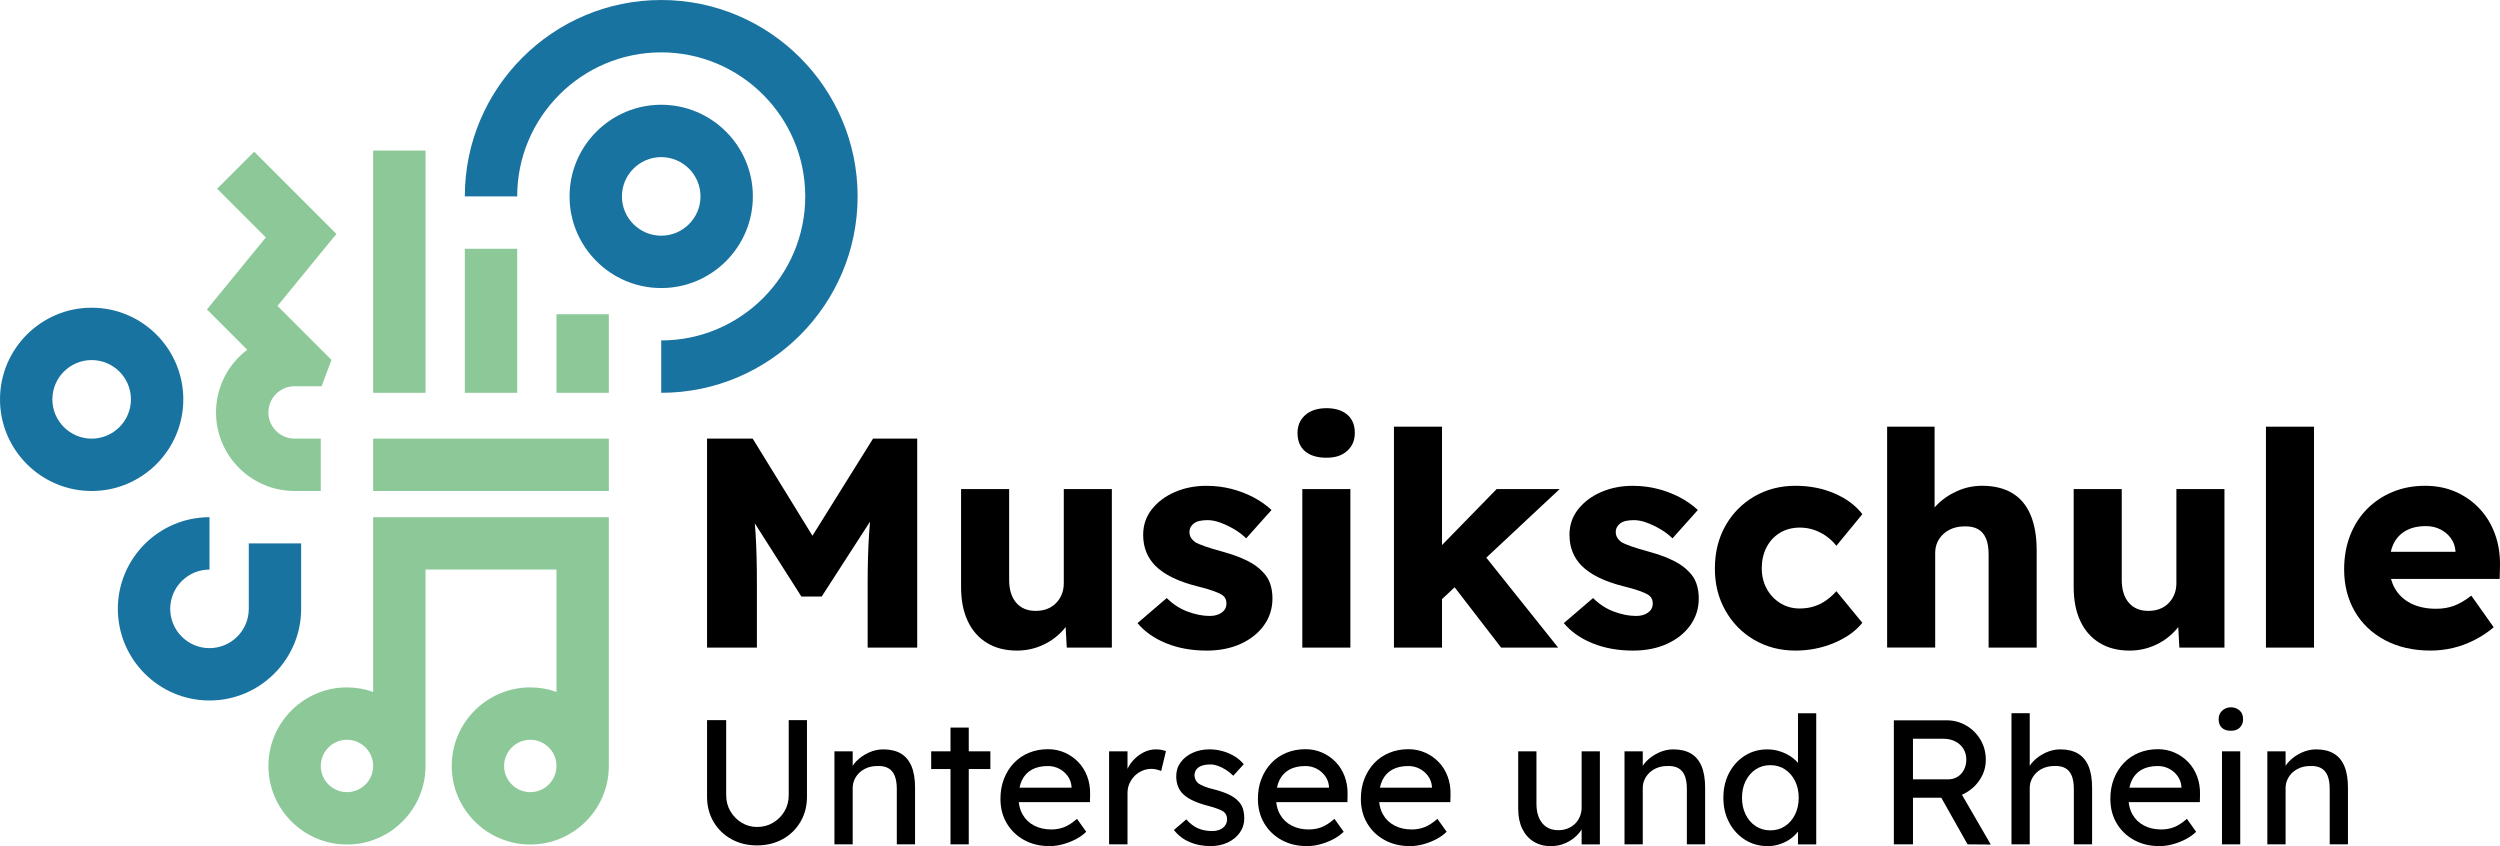
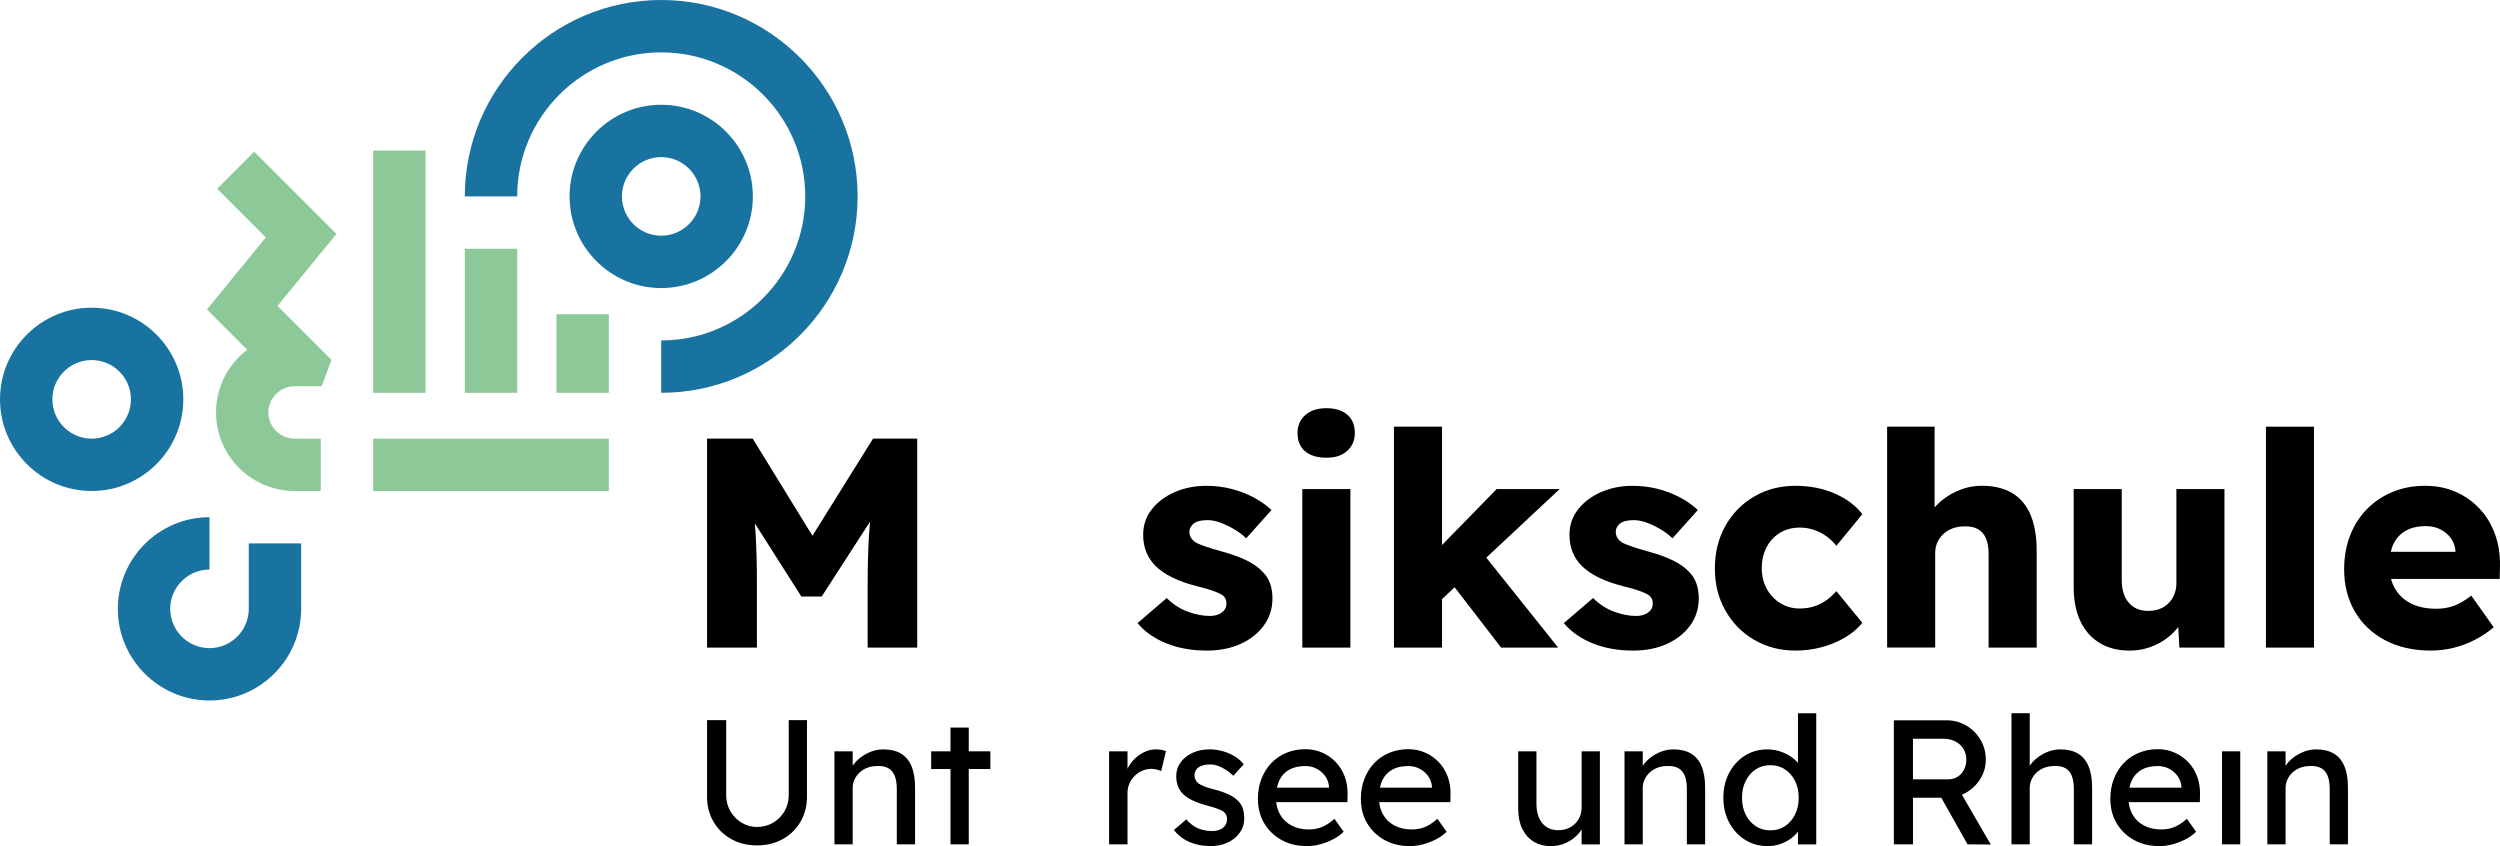
<svg xmlns="http://www.w3.org/2000/svg" id="Ebene_1" viewBox="0 0 1909.36 646.22">
  <defs>
    <style>.cls-1,.cls-2,.cls-3{stroke-width:0px;}.cls-2{fill:#1973a0;}.cls-3{fill:#8dc899;}</style>
  </defs>
  <path class="cls-2" d="m160,535c-38.6,0-70-31.4-70-70s31.4-70,70-70v40c-16.54,0-30,13.46-30,30s13.46,30,30,30,30-13.46,30-30v-50h40v50c0,38.6-31.4,70-70,70Z" />
  <path class="cls-2" d="m505,220c-38.6,0-70-31.4-70-70s31.4-70,70-70,70,31.4,70,70-31.4,70-70,70Zm0-100c-16.54,0-30,13.46-30,30s13.46,30,30,30,30-13.46,30-30-13.46-30-30-30Z" />
  <rect class="cls-3" x="425" y="240" width="40" height="60" />
  <rect class="cls-3" x="355" y="190" width="40" height="110" />
  <rect class="cls-3" x="285" y="115" width="40" height="185" />
  <rect class="cls-3" x="285" y="335" width="180" height="40" />
-   <path class="cls-3" d="m285,528.44c-6.26-2.22-12.99-3.44-20-3.44-33.08,0-60,26.92-60,60s26.92,60,60,60,60-26.92,60-60v-150h100v93.44c-6.26-2.22-12.99-3.44-20-3.44-33.08,0-60,26.92-60,60s26.92,60,60,60,60-26.92,60-60v-190h-180v133.44Zm-20,76.56c-11.03,0-20-8.97-20-20s8.97-20,20-20,20,8.97,20,20-8.97,20-20,20Zm140,0c-11.03,0-20-8.97-20-20s8.97-20,20-20,20,8.97,20,20-8.97,20-20,20Z" />
  <path class="cls-1" d="m602.39,607.24c0,4.6-1.08,8.73-3.25,12.38s-5.07,6.56-8.73,8.73c-3.66,2.17-7.74,3.25-12.25,3.25-4.24,0-8.14-1.08-11.71-3.25-3.57-2.17-6.43-5.08-8.59-8.73-2.16-3.65-3.25-7.78-3.25-12.38v-57.24h-14.61v58.46c0,7.13,1.64,13.51,4.94,19.15,3.29,5.64,7.83,10.06,13.6,13.26,5.77,3.2,12.32,4.8,19.62,4.8s13.85-1.6,19.62-4.8c5.77-3.2,10.31-7.62,13.6-13.26,3.29-5.64,4.94-12.02,4.94-19.15v-58.46h-13.94v57.24Z" />
  <path class="cls-1" d="m688.05,575.51c-3.61-2.12-8.12-3.18-13.53-3.18-3.79,0-7.49.84-11.1,2.5-3.61,1.67-6.72,3.84-9.34,6.5-1.11,1.13-2.04,2.32-2.84,3.54v-11.05h-13.94v71.05h13.94v-43.03c0-2.34.47-4.53,1.42-6.56.95-2.03,2.25-3.81,3.92-5.35,1.67-1.53,3.63-2.73,5.89-3.59,2.25-.86,4.74-1.29,7.44-1.29,3.34-.18,6.13.34,8.39,1.56,2.25,1.22,3.92,3.16,5.01,5.82,1.08,2.66,1.62,6.02,1.62,10.08v42.36h13.94v-43.3c0-6.59-.9-12.04-2.71-16.37-1.81-4.33-4.51-7.56-8.12-9.68Z" />
  <polygon class="cls-1" points="739.88 555.68 725.94 555.68 725.94 573.82 711.19 573.82 711.19 587.35 725.94 587.35 725.94 644.86 739.88 644.86 739.88 587.35 756.39 587.35 756.39 573.82 739.88 573.82 739.88 555.68" />
-   <path class="cls-1" d="m823.57,582.07c-2.93-3.07-6.38-5.48-10.35-7.24-3.97-1.76-8.26-2.64-12.86-2.64-5.23,0-10.08.93-14.55,2.77-4.47,1.85-8.3,4.47-11.5,7.85-3.2,3.38-5.71,7.38-7.51,11.98-1.81,4.6-2.71,9.7-2.71,15.29,0,7.04,1.6,13.26,4.8,18.68,3.2,5.41,7.62,9.68,13.26,12.79,5.64,3.11,12.11,4.67,19.42,4.67,3.34,0,6.74-.47,10.22-1.42,3.47-.95,6.77-2.23,9.88-3.86,3.11-1.62,5.75-3.52,7.92-5.68l-7.04-9.88c-3.52,3.07-6.79,5.19-9.81,6.36-3.02,1.17-6.29,1.76-9.81,1.76-4.96,0-9.34-.99-13.13-2.98-3.79-1.98-6.72-4.8-8.8-8.46-1.57-2.76-2.54-5.9-2.92-9.41h54.35l.14-5.95c.09-4.96-.65-9.54-2.23-13.74-1.58-4.19-3.83-7.83-6.77-10.89Zm-35.52,5.75c3.34-1.85,7.44-2.77,12.32-2.77,3.06,0,5.91.68,8.52,2.03,2.62,1.35,4.78,3.2,6.5,5.55,1.71,2.35,2.71,5.01,2.98,7.98v.95h-39.73c.43-2.05,1.03-3.93,1.84-5.62,1.71-3.56,4.24-6.27,7.58-8.12Z" />
  <path class="cls-1" d="m882.78,572.33c-3.34,0-6.56.81-9.67,2.44-3.11,1.62-5.87,3.84-8.26,6.63-1.54,1.8-2.76,3.75-3.72,5.82v-13.4h-14.07v71.05h14.07v-39.25c0-2.61.5-5.03,1.49-7.24.99-2.21,2.32-4.15,3.99-5.82,1.67-1.67,3.61-2.98,5.82-3.92,2.21-.95,4.53-1.42,6.97-1.42,1.26,0,2.55.16,3.86.47,1.31.32,2.5.7,3.59,1.15l3.65-15.16c-.81-.36-1.92-.68-3.32-.95-1.4-.27-2.86-.41-4.4-.41Z" />
  <path class="cls-1" d="m945.43,611.57c-1.71-1.8-4.04-3.4-6.97-4.8-2.93-1.4-6.65-2.68-11.16-3.86-3.07-.72-5.6-1.49-7.58-2.3-1.98-.81-3.47-1.58-4.47-2.3-.9-.72-1.6-1.6-2.1-2.64-.5-1.04-.79-2.14-.88-3.32,0-1.35.27-2.57.81-3.65.54-1.08,1.33-1.98,2.37-2.71,1.04-.72,2.32-1.26,3.86-1.62,1.53-.36,3.25-.54,5.14-.54,1.71,0,3.61.36,5.68,1.08,2.07.72,4.13,1.74,6.16,3.04,2.03,1.31,3.9,2.82,5.62,4.53l7.98-8.8c-1.89-2.35-4.24-4.37-7.04-6.09-2.8-1.71-5.84-3.02-9.13-3.92-3.29-.9-6.61-1.35-9.95-1.35-4.78,0-9.09.88-12.92,2.64-3.83,1.76-6.88,4.17-9.13,7.24-2.26,3.07-3.38,6.59-3.38,10.55,0,2.44.32,4.67.95,6.7.63,2.03,1.62,3.9,2.98,5.62,1.8,2.17,4.37,4.11,7.71,5.82,3.34,1.71,7.62,3.25,12.86,4.6,3.06.81,5.57,1.6,7.51,2.37,1.94.77,3.36,1.47,4.26,2.1,1.71,1.44,2.57,3.34,2.57,5.68,0,1.35-.27,2.59-.81,3.72-.54,1.13-1.33,2.1-2.37,2.91-1.04.81-2.26,1.42-3.66,1.83-1.4.41-2.91.61-4.53.61-4.06,0-7.69-.7-10.9-2.1-3.2-1.4-6.16-3.68-8.86-6.83l-9.47,8.12c3.16,4.06,7.13,7.13,11.91,9.2,4.78,2.07,10.15,3.11,16.1,3.11,4.78,0,9.11-.9,12.99-2.71,3.88-1.8,6.97-4.31,9.27-7.51,2.3-3.2,3.45-6.83,3.45-10.89,0-2.79-.36-5.32-1.08-7.58-.72-2.25-1.99-4.24-3.79-5.95Z" />
  <path class="cls-1" d="m1020.2,582.07c-2.93-3.07-6.38-5.48-10.35-7.24-3.97-1.76-8.26-2.64-12.86-2.64-5.23,0-10.08.93-14.55,2.77-4.47,1.85-8.3,4.47-11.5,7.85-3.2,3.38-5.71,7.38-7.51,11.98-1.81,4.6-2.71,9.7-2.71,15.29,0,7.04,1.6,13.26,4.8,18.68,3.2,5.41,7.62,9.68,13.26,12.79,5.64,3.11,12.11,4.67,19.42,4.67,3.34,0,6.74-.47,10.22-1.42,3.47-.95,6.77-2.23,9.88-3.86,3.11-1.62,5.75-3.52,7.92-5.68l-7.04-9.88c-3.52,3.07-6.79,5.19-9.81,6.36-3.02,1.17-6.29,1.76-9.81,1.76-4.96,0-9.34-.99-13.13-2.98-3.79-1.98-6.72-4.8-8.8-8.46-1.57-2.76-2.54-5.9-2.92-9.41h54.35l.14-5.95c.09-4.96-.65-9.54-2.23-13.74-1.58-4.19-3.83-7.83-6.77-10.89Zm-35.52,5.75c3.34-1.85,7.44-2.77,12.32-2.77,3.06,0,5.91.68,8.52,2.03,2.62,1.35,4.78,3.2,6.5,5.55,1.71,2.35,2.71,5.01,2.98,7.98v.95h-39.73c.43-2.05,1.03-3.93,1.84-5.62,1.71-3.56,4.24-6.27,7.58-8.12Z" />
  <path class="cls-1" d="m1098.83,582.07c-2.93-3.07-6.38-5.48-10.35-7.24-3.97-1.76-8.26-2.64-12.86-2.64-5.23,0-10.08.93-14.55,2.77-4.47,1.85-8.3,4.47-11.5,7.85-3.2,3.38-5.71,7.38-7.51,11.98-1.81,4.6-2.71,9.7-2.71,15.29,0,7.04,1.6,13.26,4.8,18.68,3.2,5.41,7.62,9.68,13.26,12.79,5.64,3.11,12.11,4.67,19.42,4.67,3.34,0,6.74-.47,10.22-1.42,3.47-.95,6.77-2.23,9.88-3.86,3.11-1.62,5.75-3.52,7.92-5.68l-7.04-9.88c-3.52,3.07-6.79,5.19-9.81,6.36-3.02,1.17-6.29,1.76-9.81,1.76-4.96,0-9.34-.99-13.13-2.98-3.79-1.98-6.72-4.8-8.8-8.46-1.57-2.76-2.54-5.9-2.92-9.41h54.35l.14-5.95c.09-4.96-.65-9.54-2.23-13.74-1.58-4.19-3.83-7.83-6.77-10.89Zm-35.52,5.75c3.34-1.85,7.44-2.77,12.32-2.77,3.06,0,5.91.68,8.52,2.03,2.62,1.35,4.78,3.2,6.5,5.55,1.71,2.35,2.71,5.01,2.98,7.98v.95h-39.73c.43-2.05,1.03-3.93,1.84-5.62,1.71-3.56,4.24-6.27,7.58-8.12Z" />
  <path class="cls-1" d="m1207.97,616.58c0,2.53-.45,4.87-1.35,7.04-.9,2.17-2.14,4.02-3.72,5.55-1.58,1.54-3.45,2.73-5.62,3.59-2.17.86-4.56,1.29-7.17,1.29-5.23,0-9.32-1.8-12.25-5.41-2.93-3.61-4.4-8.53-4.4-14.75v-40.06h-13.94v43.85c0,5.87,1.01,10.92,3.04,15.16,2.03,4.24,4.92,7.53,8.66,9.88,3.74,2.34,8.14,3.52,13.19,3.52,4.06,0,7.85-.79,11.37-2.37,3.52-1.58,6.56-3.72,9.13-6.43,1.18-1.24,2.18-2.55,3.05-3.93v11.37h13.94v-71.05h-13.94v42.76Z" />
  <path class="cls-1" d="m1291.46,575.51c-3.61-2.12-8.12-3.18-13.53-3.18-3.79,0-7.49.84-11.1,2.5-3.61,1.67-6.72,3.84-9.34,6.5-1.11,1.13-2.04,2.32-2.84,3.54v-11.05h-13.94v71.05h13.94v-43.03c0-2.34.47-4.53,1.42-6.56.95-2.03,2.25-3.81,3.92-5.35,1.67-1.53,3.63-2.73,5.89-3.59,2.25-.86,4.74-1.29,7.44-1.29,3.34-.18,6.13.34,8.39,1.56,2.25,1.22,3.92,3.16,5.01,5.82,1.08,2.66,1.62,6.02,1.62,10.08v42.36h13.94v-43.3c0-6.59-.9-12.04-2.71-16.37-1.81-4.33-4.51-7.56-8.12-9.68Z" />
  <path class="cls-1" d="m1373.2,582.61c-1.22-1.4-2.64-2.73-4.33-3.98-2.62-1.94-5.57-3.47-8.86-4.6-3.29-1.13-6.7-1.69-10.22-1.69-6.41,0-12.14,1.6-17.19,4.8-5.05,3.2-9.05,7.58-11.98,13.13-2.93,5.55-4.4,11.89-4.4,19.01s1.49,13.46,4.47,19.01c2.98,5.55,7.01,9.93,12.11,13.13,5.1,3.2,10.9,4.8,17.39,4.8,3.25,0,6.43-.54,9.54-1.62,3.11-1.08,5.86-2.52,8.26-4.33,2.11-1.59,3.83-3.32,5.21-5.16v9.77h13.94v-100.14h-13.94v37.88Zm-2.23,39.46c-1.85,3.74-4.4,6.7-7.65,8.86-3.25,2.17-6.99,3.25-11.23,3.25s-7.99-1.08-11.23-3.25c-3.25-2.16-5.8-5.12-7.65-8.86-1.85-3.74-2.77-8.01-2.77-12.79s.92-9.04,2.77-12.79c1.85-3.74,4.4-6.7,7.65-8.86,3.25-2.16,6.99-3.25,11.23-3.25s7.98,1.08,11.23,3.25c3.25,2.17,5.8,5.12,7.65,8.86,1.85,3.75,2.78,8.01,2.78,12.79s-.93,9.04-2.78,12.79Z" />
  <path class="cls-1" d="m1501.76,605.28c4.51-2.66,8.12-6.2,10.83-10.62,2.71-4.42,4.06-9.2,4.06-14.34,0-5.68-1.35-10.8-4.06-15.36-2.71-4.55-6.34-8.16-10.89-10.83-4.56-2.66-9.54-3.99-14.95-3.99h-40.33v94.73h14.61v-35.59h21.63l20.05,35.59,17.73.14-22.02-38.03c1.14-.49,2.26-1.05,3.34-1.69Zm-40.73-41.07h23.28c3.34,0,6.34.68,9,2.03,2.66,1.35,4.74,3.23,6.22,5.62,1.49,2.39,2.23,5.17,2.23,8.32,0,2.8-.59,5.35-1.76,7.65-1.17,2.3-2.8,4.11-4.87,5.41-2.08,1.31-4.42,1.96-7.04,1.96h-27.07v-30.99Z" />
  <path class="cls-1" d="m1587.01,575.51c-3.61-2.12-8.12-3.18-13.53-3.18-3.79,0-7.49.84-11.1,2.5-3.61,1.67-6.72,3.84-9.34,6.5-1.11,1.13-2.04,2.32-2.84,3.54v-40.15h-13.94v100.14h13.94v-43.03c0-2.34.47-4.53,1.42-6.56.95-2.03,2.25-3.81,3.92-5.35,1.67-1.53,3.63-2.73,5.89-3.59,2.25-.86,4.74-1.29,7.44-1.29,3.34-.18,6.13.34,8.39,1.56,2.25,1.22,3.92,3.16,5.01,5.82,1.08,2.66,1.62,6.02,1.62,10.08v42.36h13.94v-43.3c0-6.59-.9-12.04-2.71-16.37-1.81-4.33-4.51-7.56-8.12-9.68Z" />
  <path class="cls-1" d="m1671.25,582.07c-2.93-3.07-6.38-5.48-10.35-7.24-3.97-1.76-8.26-2.64-12.86-2.64-5.23,0-10.08.93-14.55,2.77-4.47,1.85-8.3,4.47-11.5,7.85-3.2,3.38-5.71,7.38-7.51,11.98-1.81,4.6-2.71,9.7-2.71,15.29,0,7.04,1.6,13.26,4.8,18.68,3.2,5.41,7.62,9.68,13.26,12.79,5.64,3.11,12.11,4.67,19.42,4.67,3.34,0,6.74-.47,10.22-1.42,3.47-.95,6.77-2.23,9.88-3.86,3.11-1.62,5.75-3.52,7.92-5.68l-7.04-9.88c-3.52,3.07-6.79,5.19-9.81,6.36-3.02,1.17-6.29,1.76-9.81,1.76-4.96,0-9.34-.99-13.13-2.98-3.79-1.98-6.72-4.8-8.8-8.46-1.57-2.76-2.54-5.9-2.92-9.41h54.35l.14-5.95c.09-4.96-.65-9.54-2.23-13.74-1.58-4.19-3.83-7.83-6.77-10.89Zm-35.52,5.75c3.34-1.85,7.44-2.77,12.32-2.77,3.06,0,5.91.68,8.52,2.03,2.62,1.35,4.78,3.2,6.5,5.55,1.71,2.35,2.71,5.01,2.98,7.98v.95h-39.73c.43-2.05,1.03-3.93,1.84-5.62,1.71-3.56,4.24-6.27,7.58-8.12Z" />
  <rect class="cls-1" x="1697.03" y="573.82" width="13.94" height="71.05" />
-   <path class="cls-1" d="m1703.77,540.19c-2.89,0-5.13,1.15-6.8,2.77-1.67,1.62-2.5,3.75-2.5,6.36,0,2.8.81,4.96,2.44,6.5,1.62,1.54,3.92,2.3,6.9,2.3s5.16-.81,6.83-2.44,2.5-3.74,2.5-6.36c0-2.8-.81-4.96-2.44-6.5-1.62-1.53-3.95-2.64-6.93-2.64Z" />
  <path class="cls-1" d="m1782.42,575.51c-3.61-2.12-8.12-3.18-13.53-3.18-3.79,0-7.49.84-11.1,2.5-3.61,1.67-6.72,3.84-9.34,6.5-1.11,1.13-2.04,2.32-2.84,3.54v-11.05h-13.94v71.05h13.94v-43.03c0-2.34.47-4.53,1.42-6.56.95-2.03,2.25-3.81,3.92-5.35,1.67-1.53,3.63-2.73,5.89-3.59,2.25-.86,4.74-1.29,7.44-1.29,3.34-.18,6.13.34,8.39,1.56,2.25,1.22,3.92,3.16,5.01,5.82,1.08,2.66,1.62,6.02,1.62,10.08v42.36h13.94v-43.3c0-6.59-.9-12.04-2.71-16.37-1.81-4.33-4.51-7.56-8.12-9.68Z" />
  <path class="cls-1" d="m620.5,409.17l-45.62-74.17h-34.88v159.6h38.08v-48.34c0-15.2-.34-28.23-1.03-39.1-.16-2.5-.35-4.98-.57-7.45l35.57,55.9h15.5l36.91-57.18c-.3,3.35-.57,6.71-.77,10.1-.68,11.17-1.03,23.75-1.03,37.73v48.34h37.85v-159.6h-33.74l-46.27,74.17Z" />
-   <path class="cls-1" d="m753.86,491.07c6.38,3.88,13.98,5.81,22.8,5.81,6.69,0,13-1.29,18.93-3.88,5.93-2.58,11.06-6.16,15.39-10.72,1.04-1.1,2.01-2.23,2.9-3.39l.86,15.71h34.43v-121.07h-36.71v72.05c0,3.04-.54,5.85-1.6,8.44-1.07,2.59-2.55,4.83-4.45,6.73s-4.14,3.35-6.73,4.33c-2.59.99-5.47,1.48-8.66,1.48-6.38,0-11.37-2.09-14.93-6.27-3.57-4.18-5.36-9.99-5.36-17.44v-69.31h-36.71v74.78c0,10.19,1.71,18.89,5.13,26.11,3.42,7.22,8.32,12.77,14.71,16.64Z" />
  <path class="cls-1" d="m947.55,491.75c7.52-3.42,13.45-8.13,17.78-14.14,4.33-6,6.5-12.88,6.5-20.63,0-3.95-.57-7.64-1.71-11.06-1.14-3.42-3-6.42-5.59-9.01-3.04-3.34-7.11-6.27-12.2-8.78-5.09-2.51-11.21-4.75-18.35-6.73-5.62-1.52-10.15-2.88-13.57-4.1-3.42-1.21-5.81-2.2-7.18-2.96-1.52-1.06-2.7-2.24-3.54-3.53-.84-1.29-1.25-2.77-1.25-4.45,0-1.37.3-2.62.91-3.76.61-1.14,1.48-2.13,2.62-2.96,1.14-.83,2.58-1.44,4.33-1.82,1.74-.38,3.76-.57,6.04-.57,3.04,0,6.31.65,9.8,1.94,3.49,1.29,6.99,2.96,10.49,5.02,3.49,2.05,6.53,4.37,9.12,6.95l19.38-21.66c-4.11-3.8-8.78-7.07-14.02-9.8-5.24-2.74-10.87-4.86-16.87-6.38-6.01-1.52-12.35-2.28-19.04-2.28-8.52,0-16.42,1.56-23.71,4.67-7.3,3.12-13.19,7.49-17.67,13.11-4.48,5.62-6.73,12.16-6.73,19.61,0,4.87.8,9.27,2.39,13.22,1.6,3.95,3.91,7.45,6.95,10.49,3.34,3.34,7.64,6.31,12.88,8.89,5.24,2.59,11.44,4.79,18.58,6.61,5.02,1.22,9.12,2.39,12.31,3.53,3.19,1.14,5.39,2.09,6.61,2.85,2.58,1.52,3.88,3.8,3.88,6.84,0,1.52-.31,2.85-.91,3.99-.61,1.14-1.48,2.13-2.62,2.96-1.14.84-2.47,1.48-3.99,1.94-1.52.46-3.27.68-5.24.68-5.32,0-10.94-1.1-16.87-3.31-5.93-2.2-11.25-5.66-15.96-10.37l-22.34,19.15c5.47,6.54,12.77,11.67,21.89,15.39,9.12,3.72,19.46,5.59,31.01,5.59,9.73,0,18.35-1.71,25.88-5.13Z" />
  <rect class="cls-1" x="994.63" y="373.53" width="36.71" height="121.07" />
-   <path class="cls-1" d="m1028.94,316.65c-3.88-3.27-9.16-4.9-15.85-4.9s-12.24,1.75-16.19,5.24c-3.95,3.5-5.93,8.06-5.93,13.68,0,6.08,1.94,10.75,5.81,14.02,3.88,3.27,9.31,4.9,16.3,4.9s11.97-1.75,15.85-5.24c3.88-3.5,5.81-8.05,5.81-13.68,0-6.08-1.94-10.75-5.81-14.02Z" />
+   <path class="cls-1" d="m1028.94,316.65c-3.88-3.27-9.16-4.9-15.85-4.9s-12.24,1.75-16.19,5.24c-3.95,3.5-5.93,8.06-5.93,13.68,0,6.08,1.94,10.75,5.81,14.02,3.88,3.27,9.31,4.9,16.3,4.9s11.97-1.75,15.85-5.24c3.88-3.5,5.81-8.05,5.81-13.68,0-6.08-1.94-10.75-5.81-14.02" />
  <polygon class="cls-1" points="1190.02 494.6 1135.15 425.91 1191.16 373.53 1143.05 373.53 1101.33 416.27 1101.33 325.88 1064.62 325.88 1064.62 494.6 1101.33 494.6 1101.33 457.54 1110.96 448.53 1146.47 494.6 1190.02 494.6" />
  <path class="cls-1" d="m1258.76,467.81c-1.14.84-2.47,1.48-3.99,1.94-1.52.46-3.27.68-5.24.68-5.32,0-10.94-1.1-16.87-3.31-5.93-2.2-11.25-5.66-15.96-10.37l-22.34,19.15c5.47,6.54,12.77,11.67,21.89,15.39,9.12,3.72,19.46,5.59,31.01,5.59,9.73,0,18.35-1.71,25.88-5.13,7.52-3.42,13.45-8.13,17.78-14.14,4.33-6,6.5-12.88,6.5-20.63,0-3.95-.57-7.64-1.71-11.06-1.14-3.42-3-6.42-5.59-9.01-3.04-3.34-7.11-6.27-12.2-8.78-5.09-2.51-11.21-4.75-18.35-6.73-5.62-1.52-10.15-2.88-13.57-4.1-3.42-1.21-5.81-2.2-7.18-2.96-1.52-1.06-2.7-2.24-3.54-3.53-.84-1.29-1.25-2.77-1.25-4.45,0-1.37.3-2.62.91-3.76.61-1.14,1.48-2.13,2.62-2.96,1.14-.83,2.58-1.44,4.33-1.82,1.74-.38,3.76-.57,6.04-.57,3.04,0,6.31.65,9.8,1.94,3.49,1.29,6.99,2.96,10.49,5.02,3.49,2.05,6.53,4.37,9.12,6.95l19.38-21.66c-4.11-3.8-8.78-7.07-14.02-9.8-5.24-2.74-10.87-4.86-16.87-6.38-6.01-1.52-12.35-2.28-19.04-2.28-8.52,0-16.42,1.56-23.71,4.67-7.3,3.12-13.19,7.49-17.67,13.11-4.48,5.62-6.73,12.16-6.73,19.61,0,4.87.8,9.27,2.39,13.22,1.6,3.95,3.91,7.45,6.95,10.49,3.34,3.34,7.64,6.31,12.88,8.89,5.24,2.59,11.44,4.79,18.58,6.61,5.02,1.22,9.12,2.39,12.31,3.53,3.19,1.14,5.39,2.09,6.61,2.85,2.58,1.52,3.88,3.8,3.88,6.84,0,1.52-.31,2.85-.91,3.99-.61,1.14-1.48,2.13-2.62,2.96Z" />
  <path class="cls-1" d="m1359.42,406.93c4.41-2.66,9.5-3.99,15.28-3.99,3.8,0,7.45.61,10.94,1.82,3.49,1.22,6.69,2.89,9.58,5.02,2.88,2.13,5.32,4.49,7.3,7.07l19.84-24.17c-5.17-6.69-12.28-11.97-21.32-15.85-9.04-3.88-18.96-5.81-29.75-5.81-11.71,0-22.23,2.74-31.58,8.21s-16.68,12.96-22,22.46c-5.32,9.5-7.98,20.33-7.98,32.49s2.66,22.54,7.98,32.03c5.32,9.5,12.65,16.99,22,22.46,9.35,5.47,19.87,8.21,31.58,8.21,10.33,0,20.14-1.94,29.41-5.81,9.27-3.88,16.49-9.01,21.66-15.39l-19.84-24.17c-2.43,2.74-5.06,5.09-7.87,7.07-2.81,1.98-5.89,3.5-9.23,4.56-3.34,1.07-6.99,1.6-10.94,1.6-5.47,0-10.41-1.37-14.82-4.1-4.41-2.74-7.87-6.42-10.37-11.06-2.51-4.63-3.76-9.84-3.76-15.62s1.21-11.25,3.65-15.96c2.43-4.71,5.85-8.4,10.26-11.06Z" />
  <path class="cls-1" d="m1477.98,422.55c0-3.04.53-5.78,1.6-8.21,1.06-2.43,2.62-4.6,4.67-6.5,2.05-1.9,4.45-3.34,7.18-4.33,2.74-.99,5.7-1.48,8.89-1.48,4.1-.15,7.52.54,10.26,2.05,2.74,1.52,4.79,3.88,6.16,7.07,1.37,3.19,2.05,7.22,2.05,12.08v71.36h36.71v-74.1c0-10.79-1.56-19.87-4.67-27.25-3.12-7.37-7.79-12.92-14.02-16.64-6.23-3.72-13.91-5.59-23.03-5.59-6.69,0-13.07,1.37-19.15,4.1-6.08,2.74-11.29,6.35-15.62,10.83-.51.53-1.01,1.07-1.48,1.62v-61.7h-36.25v168.72h36.71v-72.05Z" />
  <path class="cls-1" d="m1645.33,493c5.93-2.58,11.06-6.16,15.39-10.72,1.04-1.1,2.01-2.23,2.9-3.39l.86,15.71h34.43v-121.07h-36.71v72.05c0,3.04-.54,5.85-1.6,8.44-1.07,2.59-2.55,4.83-4.45,6.73s-4.14,3.35-6.73,4.33c-2.59.99-5.47,1.48-8.66,1.48-6.38,0-11.37-2.09-14.93-6.27-3.57-4.18-5.36-9.99-5.36-17.44v-69.31h-36.71v74.78c0,10.19,1.71,18.89,5.13,26.11,3.42,7.22,8.32,12.77,14.71,16.64,6.38,3.88,13.98,5.81,22.8,5.81,6.69,0,13-1.29,18.93-3.88Z" />
  <rect class="cls-1" x="1730.6" y="325.88" width="36.71" height="168.72" />
  <path class="cls-1" d="m1909.35,432.13c.15-8.81-1.14-16.95-3.88-24.4-2.74-7.45-6.69-13.91-11.86-19.38-5.17-5.47-11.25-9.73-18.24-12.77-6.99-3.04-14.75-4.56-23.26-4.56-8.97,0-17.21,1.56-24.74,4.67-7.53,3.12-14.06,7.49-19.61,13.11-5.55,5.62-9.84,12.35-12.88,20.18-3.04,7.83-4.56,16.46-4.56,25.88,0,12.01,2.7,22.69,8.09,32.03,5.39,9.35,13.07,16.68,23.03,22,9.96,5.32,21.62,7.98,35,7.98,5.62,0,11.21-.65,16.76-1.94,5.55-1.29,10.98-3.27,16.3-5.93,5.32-2.66,10.34-5.96,15.05-9.92l-17.1-24.17c-4.71,3.65-9.12,6.23-13.22,7.75-4.1,1.52-8.66,2.28-13.68,2.28-7.45,0-13.87-1.37-19.27-4.1-5.4-2.74-9.5-6.61-12.31-11.63-1.24-2.21-2.19-4.57-2.88-7.07h83.02l.23-10.03Zm-81.4-16.64c2.13-4.41,5.28-7.79,9.46-10.15,4.18-2.36,9.31-3.53,15.39-3.53,4.1,0,7.79.84,11.06,2.51,3.27,1.67,5.93,3.92,7.98,6.73,2.05,2.81,3.23,6.12,3.54,9.92v.46h-49.44c.51-2.13,1.15-4.14,2.02-5.93Z" />
  <path class="cls-2" d="m70,375c-38.6,0-70-31.4-70-70s31.4-70,70-70,70,31.4,70,70-31.4,70-70,70Zm0-100c-16.54,0-30,13.46-30,30s13.46,30,30,30,30-13.46,30-30-13.46-30-30-30Z" />
  <path class="cls-2" d="m505,300v-40c60.65,0,110-49.35,110-110s-49.35-110-110-110-110,49.35-110,110h-40C355,67.29,422.29,0,505,0s150,67.29,150,150-67.29,150-150,150Z" />
  <path class="cls-3" d="m205,315c0-11.03,8.97-20,20-20h20.62l7.54-20.12-41.23-41.23,45-55-62.8-62.8-28.29,28.29,37.2,37.2-45,55,30.79,30.79c-14.48,10.96-23.85,28.34-23.85,47.86,0,33.08,26.92,60,60,60h20v-40h-20c-11.03,0-20-8.97-20-20Z" />
</svg>